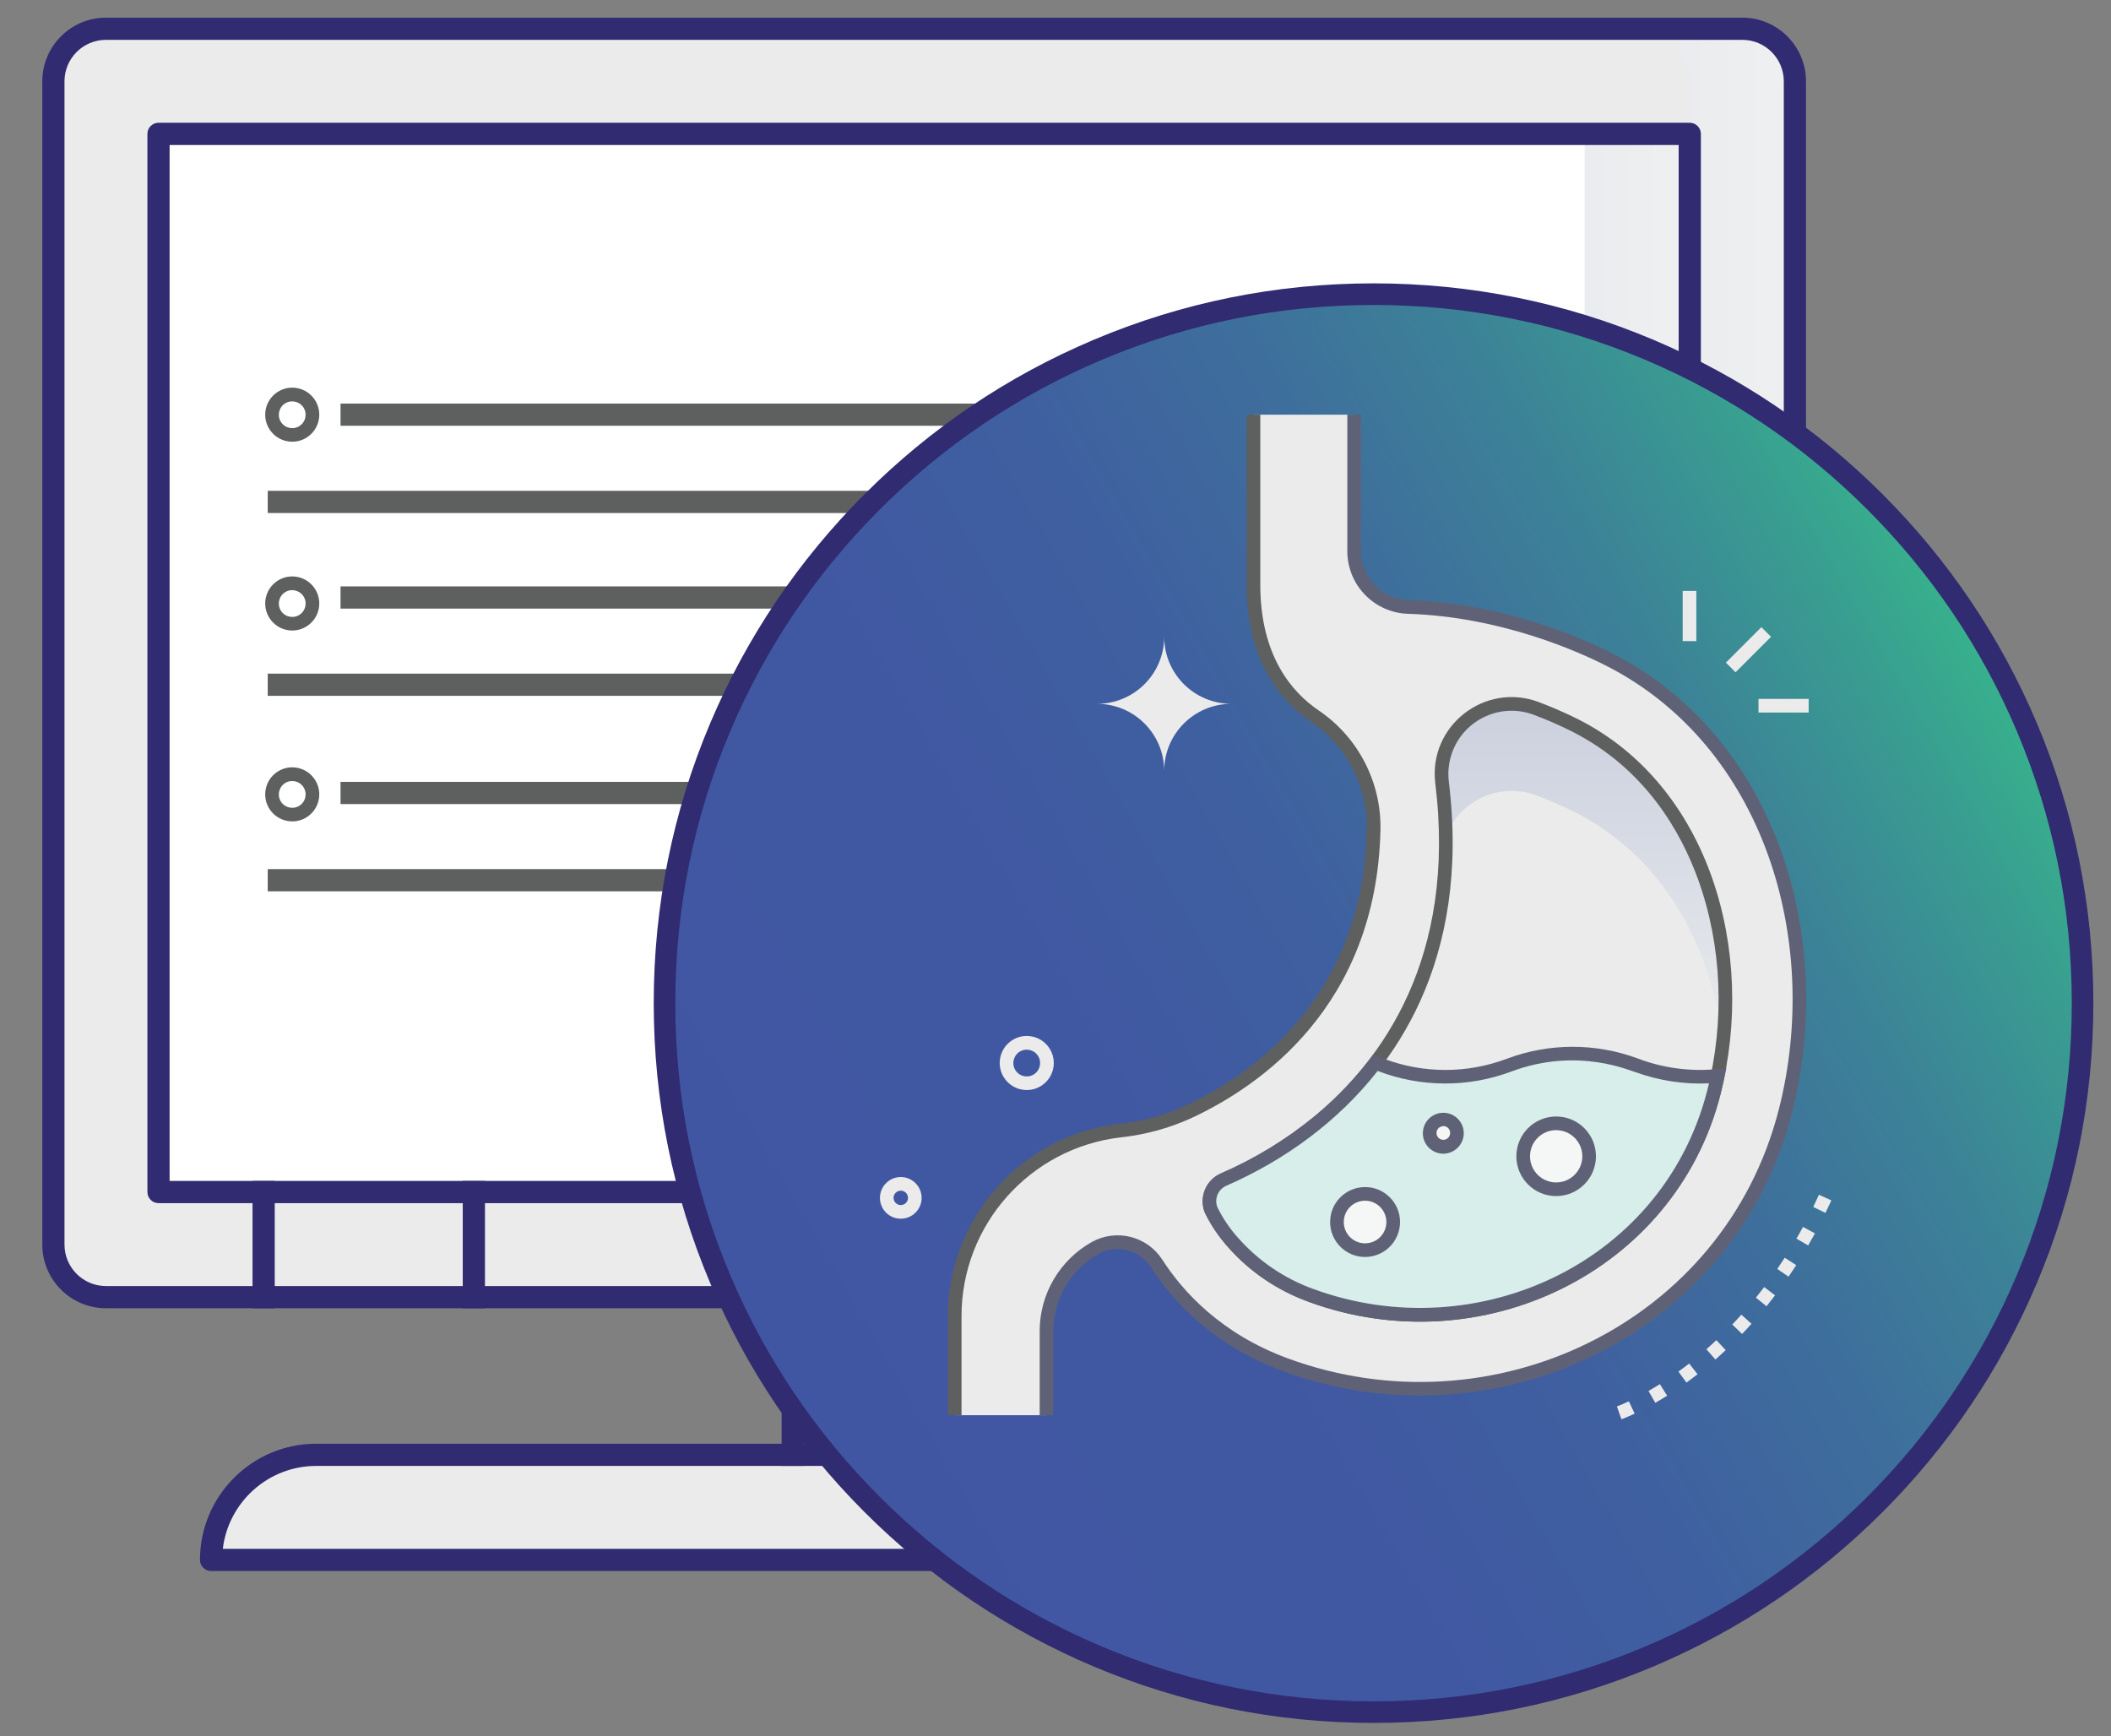
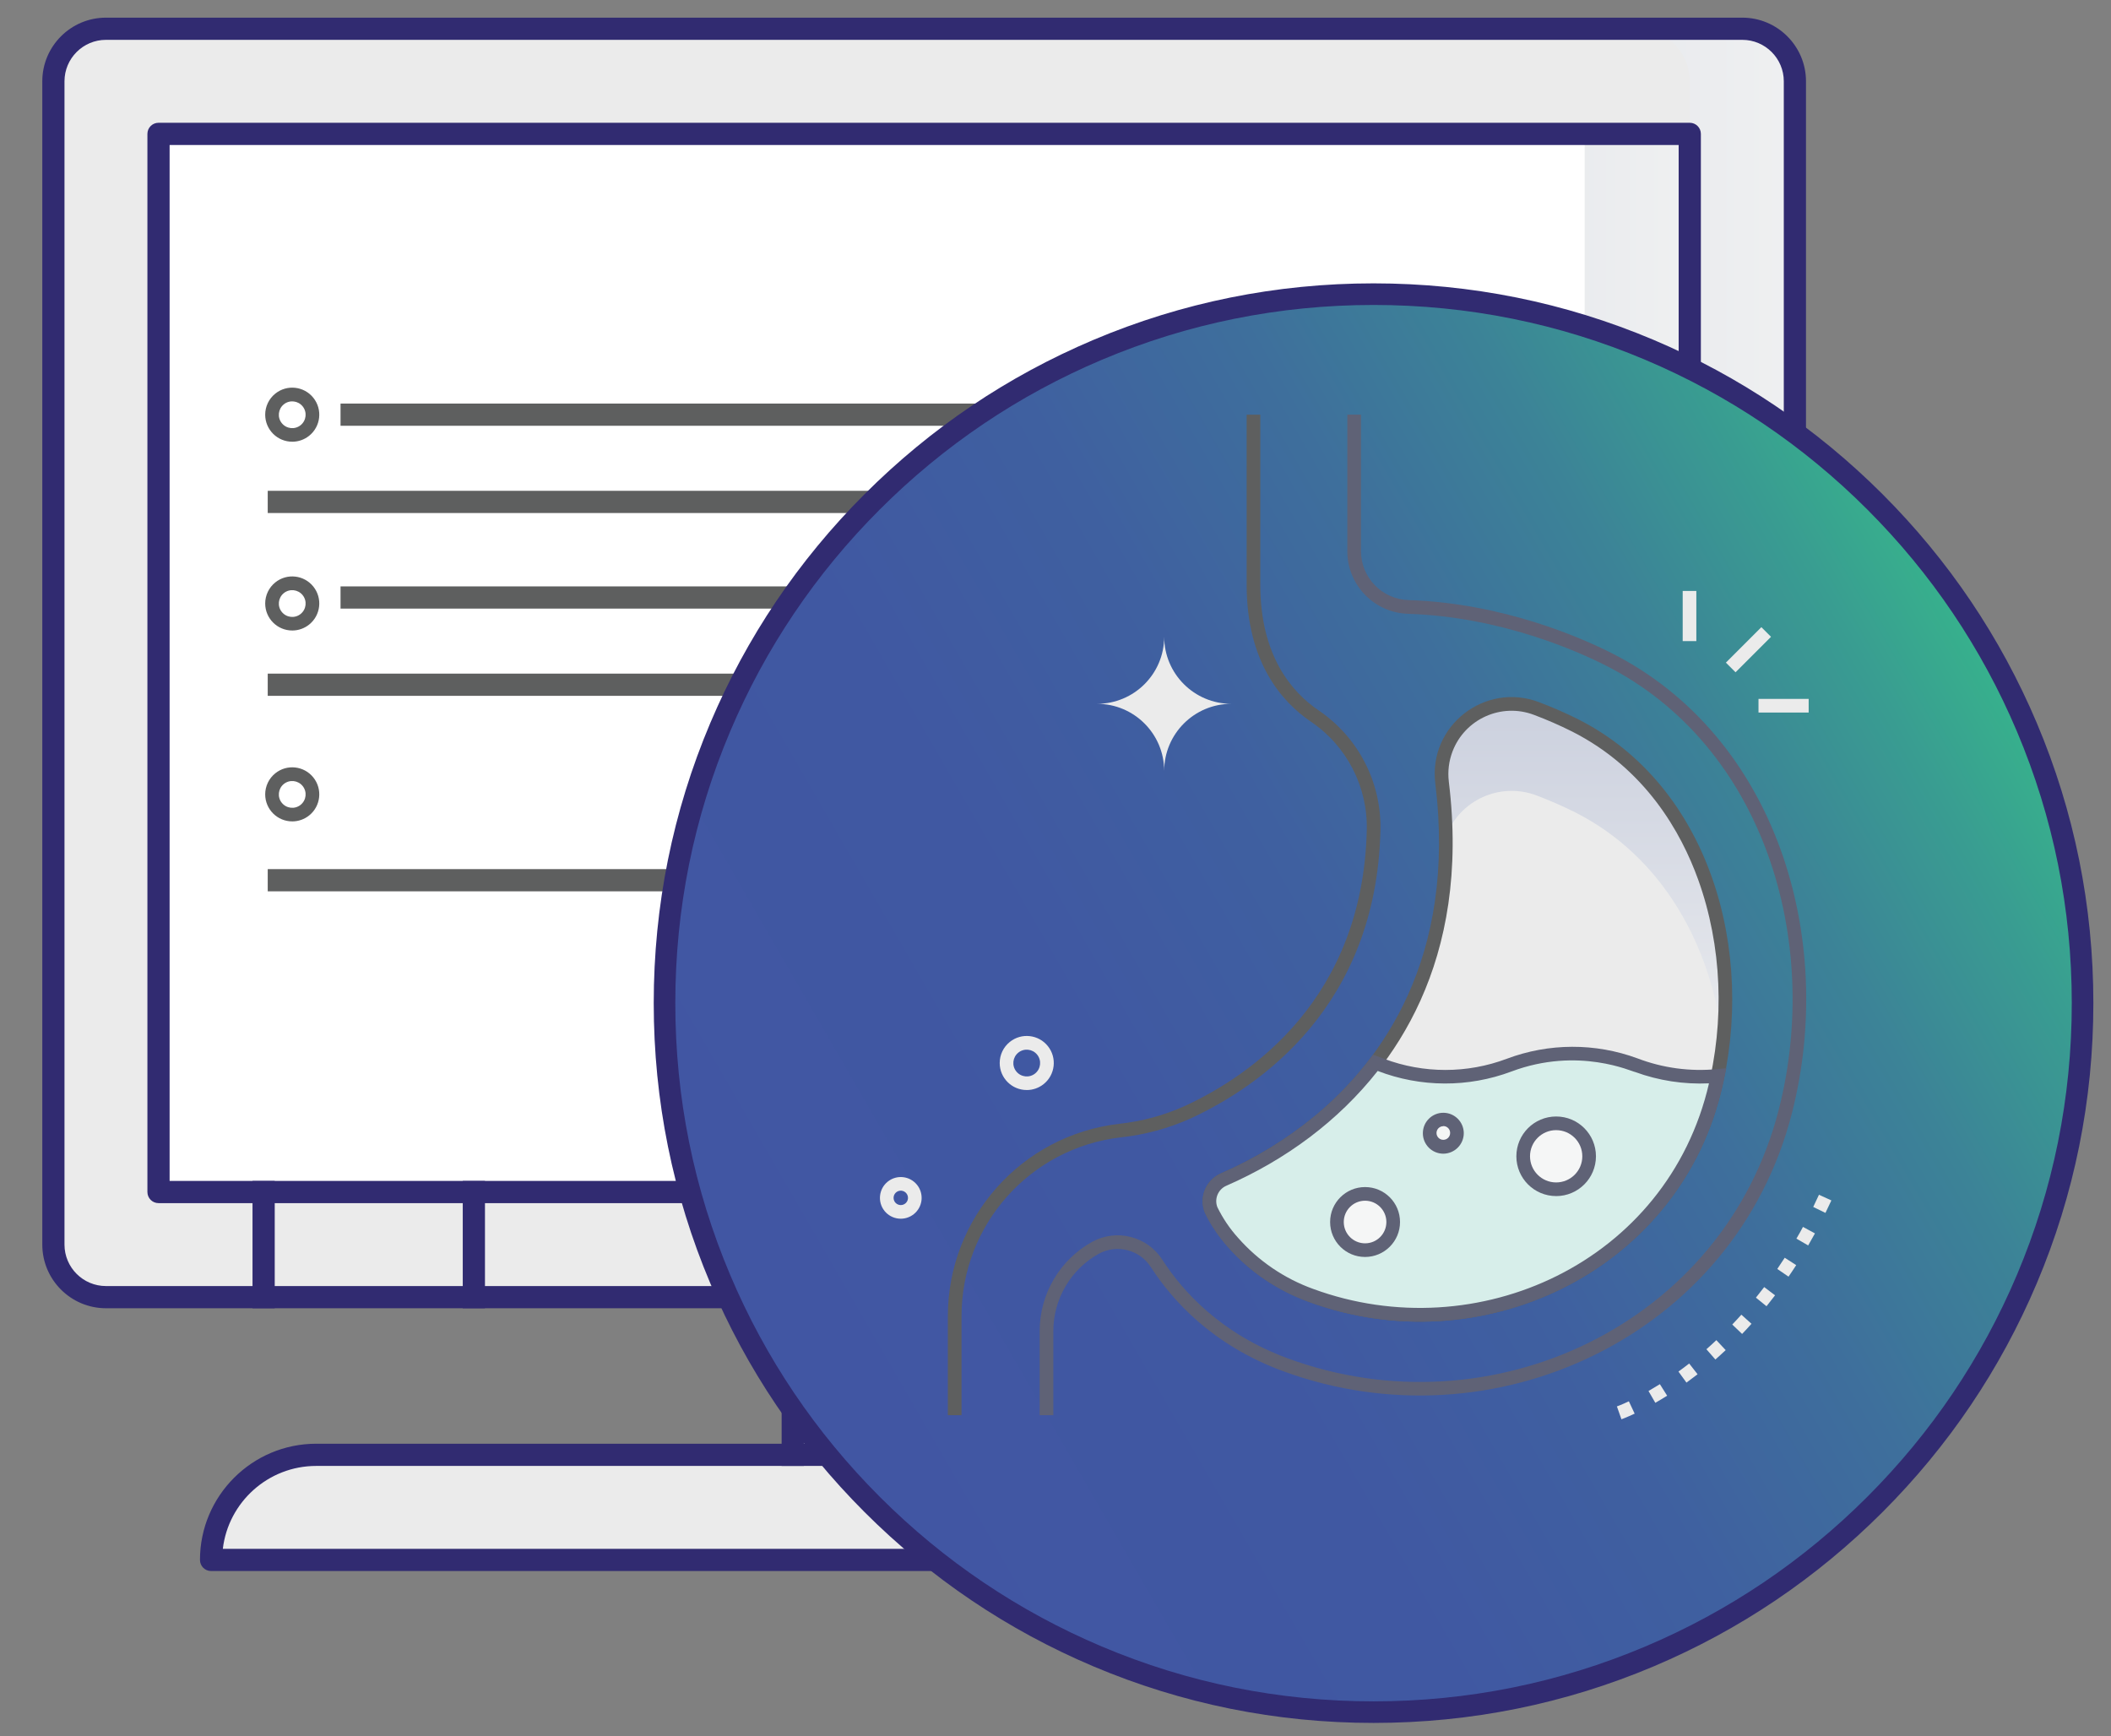
<svg xmlns="http://www.w3.org/2000/svg" xmlns:xlink="http://www.w3.org/1999/xlink" id="Layer_2" viewBox="0 0 1215.75 999.96">
  <rect x="0" y="0" width="1215.75" height="999.96" fill="#808080" stroke="none" />
  <defs>
    <style> .cls-1 { fill: none; } .cls-2 { fill: url(#New_Gradient_Swatch_1-2); } .cls-3 { fill: url(#New_Gradient_Swatch_1-3); } .cls-4 { fill: url(#New_Gradient_Swatch_1-4); } .cls-5 { fill: #5e5f5f; } .cls-6 { fill: #ebebeb; } .cls-7 { fill: url(#linear-gradient); } .cls-8 { fill: #312b71; } .cls-9, .cls-10 { isolation: isolate; } .cls-11 { fill: #a9afc4; } .cls-10 { fill: url(#New_Gradient_Swatch_1-5); mix-blend-mode: multiply; } .cls-12 { fill: #fff; } .cls-13 { fill: #d7eeea; } .cls-14 { fill: url(#New_Gradient_Swatch_1); } .cls-15 { fill: #5f6276; } .cls-16 { clip-path: url(#clippath); } .cls-17 { fill: #f5f6f6; } </style>
    <linearGradient id="New_Gradient_Swatch_1" data-name="New Gradient Swatch 1" x1="486.81" y1="792.48" x2="607.89" y2="792.48" gradientUnits="userSpaceOnUse">
      <stop offset="0" stop-color="#cbd0de" />
      <stop offset="1" stop-color="#eff0f1" />
    </linearGradient>
    <clipPath id="clippath">
      <rect class="cls-1" x="15.61" y="-59.11" width="1033.22" height="1033.22" />
    </clipPath>
    <linearGradient id="New_Gradient_Swatch_1-2" data-name="New Gradient Swatch 1" x1="532.22" y1="381.82" x2="1033.69" y2="381.82" xlink:href="#New_Gradient_Swatch_1" />
    <linearGradient id="New_Gradient_Swatch_1-3" data-name="New Gradient Swatch 1" x1="821.8" y1="868.16" x2="942.88" y2="868.16" xlink:href="#New_Gradient_Swatch_1" />
    <linearGradient id="New_Gradient_Swatch_1-4" data-name="New Gradient Swatch 1" x1="532.22" y1="381.82" x2="973.15" y2="381.82" xlink:href="#New_Gradient_Swatch_1" />
    <linearGradient id="linear-gradient" x1="437.35" y1="781.96" x2="1144.72" y2="373.56" gradientUnits="userSpaceOnUse">
      <stop offset="0" stop-color="#4156a3" />
      <stop offset=".31" stop-color="#4058a2" />
      <stop offset=".5" stop-color="#3f60a0" />
      <stop offset=".66" stop-color="#3e6f9c" />
      <stop offset=".8" stop-color="#3c8397" />
      <stop offset=".92" stop-color="#399d91" />
      <stop offset="1" stop-color="#37b28c" />
    </linearGradient>
    <linearGradient id="New_Gradient_Swatch_1-5" data-name="New Gradient Swatch 1" x1="911.97" y1="7036.68" x2="911.97" y2="6792.96" gradientTransform="translate(0 7438.82) scale(1 -1)" xlink:href="#New_Gradient_Swatch_1" />
  </defs>
  <g id="g5805">
    <path id="path5807" class="cls-14" d="M607.89,716.81h-121.08v151.35h121.08v-151.35Z" />
    <path id="path5809" class="cls-6" d="M547.35,716.81h-90.81v151.35h90.81v-151.35Z" />
    <g id="g5811">
      <g class="cls-16">
        <g id="g5813">
          <g id="g5819">
            <path id="path5821" class="cls-2" d="M942.88,16.56l-410.66,365.26,410.66,365.26h60.54c16.72,0,30.27-13.55,30.27-30.27V46.83c0-16.72-13.55-30.27-30.27-30.27h-60.54Z" />
          </g>
          <g id="g5823">
            <path id="path5825" class="cls-6" d="M973.15,46.83c0-16.72-13.55-30.27-30.27-30.27H61.01c-16.72,0-30.27,13.55-30.27,30.27v669.98c0,16.72,13.55,30.27,30.27,30.27h90.81l60.54-40.36,60.54,40.36h669.98c16.72,0,30.27-13.55,30.27-30.27v-30.27l-440.93-304.72L973.15,77.1v-30.27Z" />
          </g>
          <g>
            <path id="path5827" class="cls-6" d="M272.91,747.08h-121.08v-121.08h121.08v121.08Z" />
            <path class="cls-6" d="M276.47,750.65h-128.21v-128.21h128.21v128.21ZM155.39,743.51h113.95v-113.95h-113.95v113.95Z" />
          </g>
          <g id="g5829">
            <path id="path5831" class="cls-3" d="M882.34,837.89h-60.54l60.54,60.54h60.54c0-33.43-27.11-60.54-60.54-60.54" />
          </g>
          <g id="g5833">
            <path id="path5835" class="cls-6" d="M821.8,837.89H182.1c-33.43,0-60.54,27.11-60.54,60.54h760.79c0-33.43-27.11-60.54-60.54-60.54" />
          </g>
          <g id="g5837">
            <path id="path5839" class="cls-4" d="M912.61,77.1l-380.39,304.72,380.39,304.72h60.54V77.1h-60.54Z" />
          </g>
          <path id="path5841" class="cls-12" d="M91.29,686.54h821.33V77.1H91.29v609.44Z" />
          <g id="g5843">
            <rect class="cls-8" x="450.15" y="740.69" width="12.79" height="103.6" />
          </g>
          <g id="g5847">
            <rect class="cls-8" x="145.43" y="680.15" width="12.79" height="73.33" />
          </g>
          <g id="g5851">
            <rect class="cls-8" x="266.51" y="680.15" width="12.79" height="73.33" />
          </g>
          <g id="g5855">
            <path class="cls-8" d="M614.29,844.28h-12.79v-90.81H61.02c-20.22,0-36.66-16.45-36.66-36.66V46.83c0-20.22,16.45-36.66,36.66-36.66h942.41c20.22,0,36.66,16.45,36.66,36.66v669.98c0,20.22-16.45,36.66-36.66,36.66h-341.38v-12.79h341.38c13.17,0,23.88-10.71,23.88-23.88V46.83c0-13.17-10.71-23.88-23.88-23.88H61.02c-13.17,0-23.88,10.71-23.88,23.88v669.98c0,13.17,10.71,23.88,23.88,23.88h546.88c3.53,0,6.39,2.86,6.39,6.39v97.2Z" />
          </g>
          <g id="g5859">
            <path class="cls-8" d="M942.88,904.82H121.56c-3.53,0-6.39-2.86-6.39-6.39,0-36.91,30.03-66.93,66.93-66.93h700.25c36.91,0,66.93,30.03,66.93,66.93,0,3.53-2.86,6.39-6.39,6.39ZM128.32,892.04h807.79c-3.17-26.85-26.08-47.75-53.77-47.75H182.1c-27.69,0-50.6,20.9-53.77,47.75Z" />
          </g>
          <path class="cls-8" d="M973.15,692.93H91.29c-3.53,0-6.39-2.86-6.39-6.39V77.1c0-3.53,2.86-6.39,6.39-6.39h881.87c3.53,0,6.39,2.86,6.39,6.39v609.44c0,3.53-2.86,6.39-6.39,6.39ZM97.68,680.15h869.08V83.5H97.68v596.65Z" />
        </g>
      </g>
      <path class="cls-5" d="M168.35,254.4c-8.6.03-15.59-6.92-15.62-15.52-.01-4.74,2.13-9.24,5.84-12.2,6.71-5.38,16.51-4.29,21.89,2.42,5.38,6.71,4.29,16.51-2.42,21.89-2.75,2.2-6.16,3.41-9.69,3.42ZM163.47,232.86c-3.32,2.67-3.86,7.52-1.19,10.84,2.67,3.32,7.52,3.86,10.84,1.19,3.32-2.67,3.86-7.52,1.19-10.84-2.67-3.32-7.52-3.85-10.84-1.19Z" />
      <path class="cls-5" d="M168.35,363.13c-8.6.03-15.59-6.92-15.62-15.52-.01-4.74,2.13-9.24,5.84-12.2,6.71-5.38,16.51-4.29,21.89,2.42,5.38,6.71,4.29,16.51-2.42,21.89-2.75,2.2-6.16,3.41-9.69,3.42ZM163.47,341.59c-3.32,2.67-3.86,7.52-1.19,10.84,2.67,3.32,7.52,3.86,10.84,1.19,3.32-2.67,3.86-7.52,1.19-10.84-2.67-3.32-7.52-3.85-10.84-1.19Z" />
      <path class="cls-5" d="M168.35,473.07c-8.6.03-15.59-6.92-15.62-15.52-.01-4.74,2.13-9.24,5.84-12.2,6.71-5.38,16.51-4.29,21.89,2.42,5.38,6.71,4.29,16.51-2.42,21.89-2.75,2.2-6.16,3.41-9.69,3.42ZM163.47,451.52c-3.32,2.67-3.86,7.52-1.19,10.84,2.67,3.32,7.52,3.86,10.84,1.19,3.32-2.67,3.86-7.52,1.19-10.84-2.67-3.32-7.52-3.85-10.84-1.19Z" />
      <rect class="cls-5" x="196.12" y="232.43" width="666.41" height="12.79" />
      <rect class="cls-5" x="154.19" y="282.68" width="708.34" height="12.79" />
      <rect class="cls-5" x="196.12" y="337.73" width="666.41" height="12.79" />
      <rect class="cls-5" x="154.19" y="387.97" width="708.34" height="12.79" />
-       <rect class="cls-5" x="196.12" y="450.31" width="666.41" height="12.79" />
      <rect class="cls-5" x="154.19" y="500.56" width="708.34" height="12.79" />
    </g>
  </g>
  <g>
    <circle class="cls-7" cx="791.04" cy="577.76" r="408.33" />
    <path class="cls-8" d="M791.04,992.3c-55.96,0-110.25-10.96-161.36-32.58-49.36-20.88-93.7-50.77-131.77-88.84-38.07-38.07-67.96-82.4-88.84-131.77-21.62-51.11-32.58-105.4-32.58-161.36s10.96-110.25,32.58-161.36c20.88-49.36,50.77-93.7,88.84-131.77,38.07-38.07,82.4-67.96,131.77-88.84,51.11-21.62,105.4-32.58,161.36-32.58s110.25,10.96,161.36,32.58c49.36,20.88,93.7,50.77,131.77,88.84,38.07,38.07,67.96,82.4,88.84,131.77,21.62,51.11,32.58,105.4,32.58,161.36s-10.96,110.25-32.58,161.36c-20.88,49.36-50.77,93.7-88.84,131.77s-82.4,67.96-131.77,88.84c-51.11,21.62-105.4,32.58-161.36,32.58ZM791.04,175.64c-54.29,0-106.95,10.63-156.52,31.6-47.88,20.25-90.89,49.25-127.82,86.18-36.93,36.93-65.93,79.94-86.18,127.82-20.97,49.57-31.6,102.23-31.6,156.52s10.63,106.95,31.6,156.52c20.25,47.88,49.25,90.89,86.18,127.82,36.93,36.93,79.94,65.93,127.82,86.18,49.57,20.97,102.23,31.6,156.52,31.6s106.95-10.63,156.52-31.6c47.88-20.25,90.89-49.25,127.82-86.18,36.93-36.93,65.93-79.94,86.18-127.82,20.97-49.57,31.6-102.23,31.6-156.52s-10.63-106.95-31.6-156.52c-20.25-47.88-49.25-90.89-86.18-127.82-36.93-36.93-79.94-65.93-127.82-86.18-49.57-20.97-102.23-31.6-156.52-31.6Z" />
  </g>
  <g class="cls-9">
    <g id="Stomach">
      <path class="cls-6" d="M933.81,817.42l-2.62-7.41s2.62-.9,6.89-2.95l3.34,7.11c-4.71,2.2-7.49,3.21-7.61,3.25ZM953.32,807.94l-3.93-6.81c2.19-1.31,4.41-2.62,6.55-3.93l4.19,6.64c-2.21,1.39-4.52,2.78-6.81,4.1ZM971.25,796.3l-4.61-6.36c2.07-1.49,4.15-3.05,6.18-4.64l4.83,6.19c-2.11,1.64-4.26,3.26-6.4,4.81h0ZM987.91,783l-5.17-5.92c1.91-1.68,3.84-3.43,5.72-5.24l5.38,5.74c-1.95,1.89-3.99,3.68-5.93,5.42h0ZM1003.3,768.27l-5.67-5.42c1.77-1.86,3.54-3.76,5.24-5.67l5.84,5.24c-1.75,1.98-3.59,3.96-5.41,5.85ZM1017.35,752.31l-6.1-4.94c1.6-1.99,3.21-4.05,4.77-6.09l6.26,4.75c-1.61,2.11-3.26,4.23-4.92,6.27h0ZM1030.04,735.28l-6.48-4.44c1.45-2.12,2.89-4.3,4.28-6.46l6.61,4.26c-1.39,2.19-2.91,4.43-4.41,6.61v.03ZM1041.37,717.31l-6.8-3.93c1.31-2.21,2.62-4.49,3.78-6.76l6.9,3.75c-1.26,2.29-2.57,4.62-3.89,6.91v.03ZM1051.32,698.57l-7.06-3.44c1.11-2.3,2.23-4.66,3.3-7.02l7.15,3.26c-1.1,2.38-2.24,4.81-3.39,7.14v.07Z" />
      <g>
        <path class="cls-6" d="M591.36,627.79c-8.6.03-15.59-6.92-15.62-15.52-.01-4.74,2.13-9.24,5.84-12.2,6.71-5.38,16.51-4.29,21.89,2.42,5.38,6.71,4.29,16.51-2.42,21.89-2.75,2.2-6.16,3.41-9.69,3.42ZM586.48,606.24c-3.32,2.67-3.86,7.52-1.19,10.84,2.67,3.32,7.52,3.86,10.84,1.19,3.32-2.67,3.86-7.52,1.19-10.84-2.67-3.32-7.52-3.85-10.84-1.19Z" />
        <path class="cls-6" d="M509.41,697.43c-4.15-5.17-3.32-12.73,1.85-16.88,5.17-4.15,12.73-3.32,16.88,1.85,1.99,2.48,2.91,5.65,2.57,8.81-.73,6.6-6.68,11.36-13.28,10.62-3.15-.35-6.04-1.93-8.03-4.4ZM518.77,685.75c-2.29,0-4.15,1.86-4.15,4.15,0,2.29,1.86,4.15,4.15,4.15,2.12,0,3.89-1.59,4.13-3.69.25-2.29-1.41-4.34-3.7-4.59-.14-.02-.29-.02-.43-.02Z" />
        <path class="cls-6" d="M993.96,381.64l20.43-20.43,5.56,5.56-20.43,20.43-5.56-5.56Z" />
        <path class="cls-6" d="M969.08,340.35h7.86v28.89h-7.86v-28.89Z" />
        <path class="cls-6" d="M1012.74,402.52h28.89v7.86h-28.89v-7.86Z" />
      </g>
      <path class="cls-6" d="M631.78,405.36c21.37,0,38.69,17.32,38.69,38.69h0c0-21.36,17.3-38.68,38.66-38.69h.03c-21.36,0-38.68-17.3-38.69-38.66h0c0,21.35-17.31,38.66-38.67,38.66h-.01Z" />
-       <path class="cls-6" d="M926.51,379.78c-7.35-3.73-55.42-28.21-115.25-30.12-17.45-.45-31.37-14.7-31.43-32.15v-78.68h-57.95v97.92c0,41.83,18.16,64.01,35.27,75.62,21.78,14.81,34.56,39.66,33.92,65.99-2.44,99.53-68.69,144.43-106.92,162.13-12.4,5.61-25.61,9.21-39.14,10.66-54.28,6.37-95.19,52.36-95.2,107.01v56.9h52.86v-48.46c-.01-19.92,10.79-38.29,28.21-47.96,12.3-6.72,27.69-2.76,35.23,9.05,10.91,16.96,33.43,43.36,74.15,58.33,119.94,44.13,256.06-20.73,288.01-146.1,24.99-98.08-8.3-212.79-101.76-260.15h0Z" />
      <path class="cls-5" d="M553.74,815.06h-7.86v-56.9c-.04-56.65,42.37-104.34,98.64-110.91,13.13-1.4,25.95-4.88,37.98-10.32,38.06-17.63,102.26-61.68,104.64-158.67.67-25.01-11.48-48.62-32.2-62.63-16.87-11.45-36.98-34.43-36.98-78.87v-97.93h7.86v97.92c0,40.99,18.24,61.98,33.54,72.37,22.96,15.51,36.4,41.67,35.65,69.37-2.49,101.23-69.49,147.22-109.2,165.62-12.8,5.77-26.43,9.46-40.39,10.95-52.3,6.12-91.72,50.45-91.67,103.11v56.9Z" />
      <path class="cls-15" d="M606.62,815.06h-7.86v-48.46c0-21.34,11.58-41.01,30.23-51.39,14.11-7.7,31.77-3.17,40.44,10.36,11.62,18.05,33.58,42.56,72.21,56.76,117.24,43.2,251.29-19.66,282.81-143.39,24.77-97.2-8.53-209.48-99.73-255.67-16.58-8.39-60.64-28-113.56-29.74-19.61-.48-35.24-16.52-35.22-36.13v-78.58h7.86v78.58c.02,15.34,12.27,27.87,27.61,28.22,54.51,1.79,99.81,21.95,116.77,30.54,94.71,47.97,129.54,163.99,103.88,264.68-32.74,128.66-171.95,193.42-293.13,148.87-40.68-14.97-63.84-40.83-76.12-59.9-6.43-10.04-19.52-13.41-30-7.73-16.15,9.01-26.16,26.04-26.19,44.53v48.46Z" />
      <path class="cls-11" d="M832.69,481.83c.14,9.36-.26,18.72-1.18,28.04-.28-3-.6-6.02-.98-9.17-.78-6.37-.04-12.84,2.16-18.87Z" />
      <path class="cls-6" d="M907.14,417.75c-7.25-3.62-14.68-6.87-22.26-9.72-20.84-7.92-44.15,2.55-52.07,23.39-2.33,6.13-3.13,12.74-2.33,19.25,12.51,101.99-31.04,162.17-70.72,195-16.68,13.72-35.19,25.05-55,33.64-6.67,2.89-9.9,10.51-7.33,17.31.13.33,14.41,33.55,57.62,49.43,96.01,35.36,206.2-15.56,231.96-116.66,20.57-80.91-6.13-174.31-79.86-211.65h0Z" />
      <path class="cls-10" d="M992.26,600.61c-6.46-55.62-34.51-107.15-85.13-132.77-7.25-3.62-14.68-6.87-22.26-9.73-20.9-7.89-44.23,2.66-52.12,23.56-.02.05-.04.11-.06.16-.28-19.96-2.46-30.66-2.46-36.08,0-22.29,18.08-40.36,40.37-40.35,4.9,0,9.75.89,14.33,2.63,7.59,2.84,15.02,6.09,22.26,9.73,65.29,33.07,93.49,110.07,85.06,182.85h0Z" />
      <path class="cls-5" d="M753.64,749.75c-44.85-16.5-59.77-51.38-59.9-51.72-3.29-8.75.85-18.54,9.43-22.26,19.5-8.45,37.72-19.58,54.13-33.08,38.42-31.81,81.64-90.86,69.31-191.49-4.09-33.23,28.68-58.57,59.68-46.81,7.71,2.91,15.27,6.21,22.64,9.89,75.85,38.42,102.75,134.05,81.84,216.09-26.11,102.54-138.13,155.79-237.12,119.39h0ZM834.39,450.2c12.77,104.15-32.15,165.43-72.03,198.5-16.99,13.97-35.86,25.49-56.05,34.22-4.76,2.05-7.07,7.48-5.24,12.32.09.21,13.9,31.92,55.27,47.15,94.56,34.77,201.8-15.82,226.8-113.94,10.35-40.6,8.53-83.89-5.13-121.8-9.76-27.1-30.28-63.9-72.65-85.35-7.12-3.57-14.43-6.76-21.88-9.56-18.79-7.15-39.82,2.29-46.97,21.08-2.1,5.53-2.83,11.49-2.11,17.37h0Z" />
      <path class="cls-13" d="M989.2,619.64c-9.17,44.33-32.02,78.64-65.06,102.98-47.24,34.8-111,44.8-169.14,23.44-17.33-6.2-32.79-16.71-44.95-30.53-5.1-5.65-9.36-12-12.65-18.86-2.57-6.8.66-14.43,7.33-17.31,34.05-14.89,64.75-37.49,87.37-67.2l3.64,1.31c23.64,8.88,49.7,8.88,73.34,0,23.64-8.9,49.7-8.9,73.34,0,14.92,5.6,30.92,7.71,46.78,6.17Z" />
      <path class="cls-15" d="M753.64,749.75c-17.93-6.45-33.94-17.32-46.54-31.6-5.41-6-9.91-12.75-13.36-20.05-3.31-8.75.84-18.55,9.43-22.26,19.5-8.44,37.72-19.58,54.13-33.08,12.55-10.38,23.79-22.24,33.49-35.32l6.36,2.38c22.74,8.54,47.8,8.54,70.54,0,24.28-9.15,51.04-9.24,75.38-.25,14.6,5.57,30.29,7.68,45.84,6.17l5.32-.52c-1.18,5.67-1.95,9.63-3.37,15.15-26.22,102.57-138.19,155.77-237.21,119.39h0ZM701.07,695.21c3.14,6.43,7.16,12.39,11.96,17.71,11.73,13.31,26.63,23.44,43.32,29.45,94.19,34.6,204.05-15.23,227.88-118.43-14.49.67-28.98-1.56-42.6-6.55-1.45,0-32.48-14.83-71.22-.25-24.84,9.31-52.23,9.19-76.98-.34-22.66,28.81-52.97,51.17-87.13,66.1-4.75,2.05-7.05,7.47-5.23,12.31h0Z" />
      <circle class="cls-17" cx="786.16" cy="703.81" r="16.2" />
      <circle class="cls-17" cx="896.22" cy="665.96" r="18.98" />
      <circle class="cls-17" cx="831.16" cy="652.54" r="7.92" />
      <path class="cls-15" d="M786.16,723.94c-11.12,0-20.13-9.01-20.13-20.13,0-11.12,9.01-20.13,20.13-20.13s20.13,9.01,20.13,20.13h0c0,11.11-9.02,20.12-20.13,20.13ZM786.16,691.54c-6.78,0-12.27,5.49-12.27,12.27,0,6.78,5.49,12.27,12.27,12.27s12.27-5.49,12.27-12.27h0c0-6.77-5.5-12.26-12.27-12.27Z" />
      <path class="cls-15" d="M896.22,688.87c-12.66,0-22.92-10.25-22.93-22.91,0-12.66,10.25-22.92,22.91-22.93,12.66,0,22.92,10.25,22.93,22.91v.03c-.02,12.64-10.26,22.88-22.91,22.91ZM896.22,650.89c-8.32,0-15.07,6.73-15.07,15.05,0,8.32,6.73,15.07,15.05,15.07,8.32,0,15.07-6.73,15.07-15.05,0-8.31-6.74-15.05-15.05-15.06h0Z" />
      <path class="cls-15" d="M831.16,664.46c-6.51-.04-11.76-5.34-11.72-11.85.04-6.51,5.34-11.76,11.85-11.72,6.46.04,11.68,5.26,11.72,11.72,0,6.54-5.31,11.84-11.85,11.85ZM831.16,648.62c-2.17.04-3.9,1.82-3.86,3.99.04,2.17,1.82,3.9,3.99,3.86,2.14-.04,3.86-1.78,3.86-3.93.04-2.17-1.69-3.96-3.86-3.99-.04,0-.09,0-.13,0v.07Z" />
    </g>
  </g>
</svg>